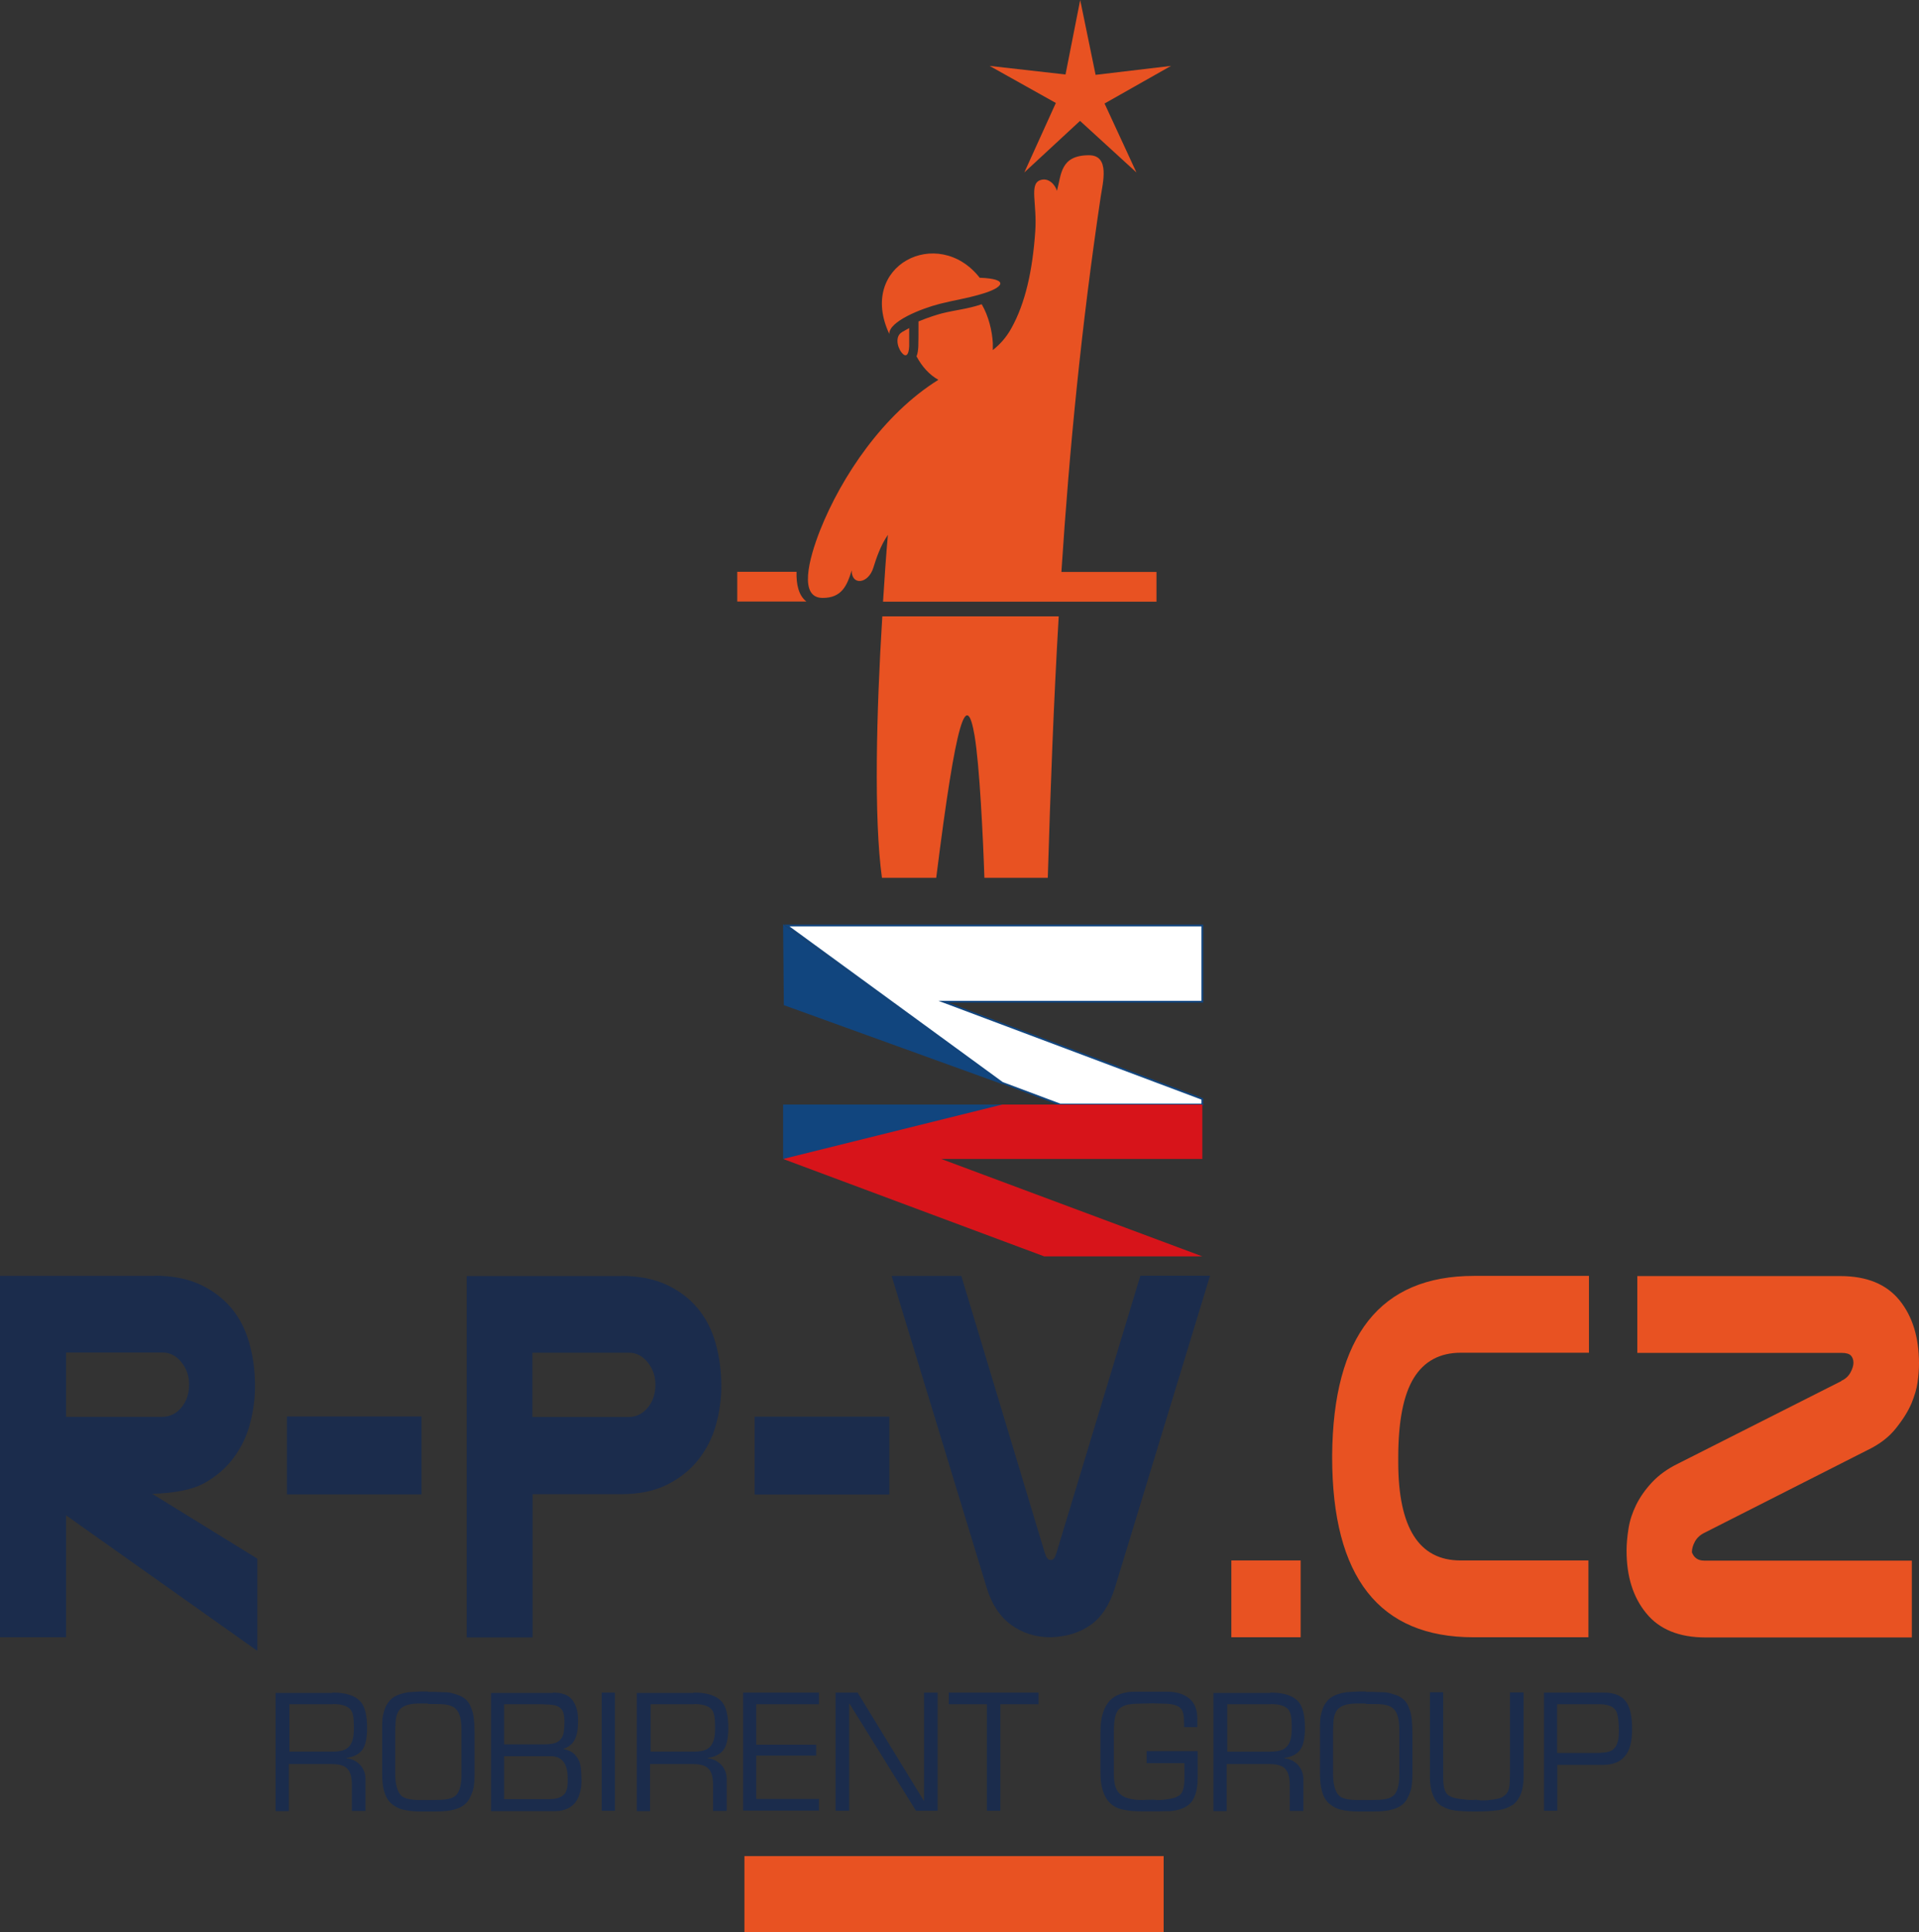
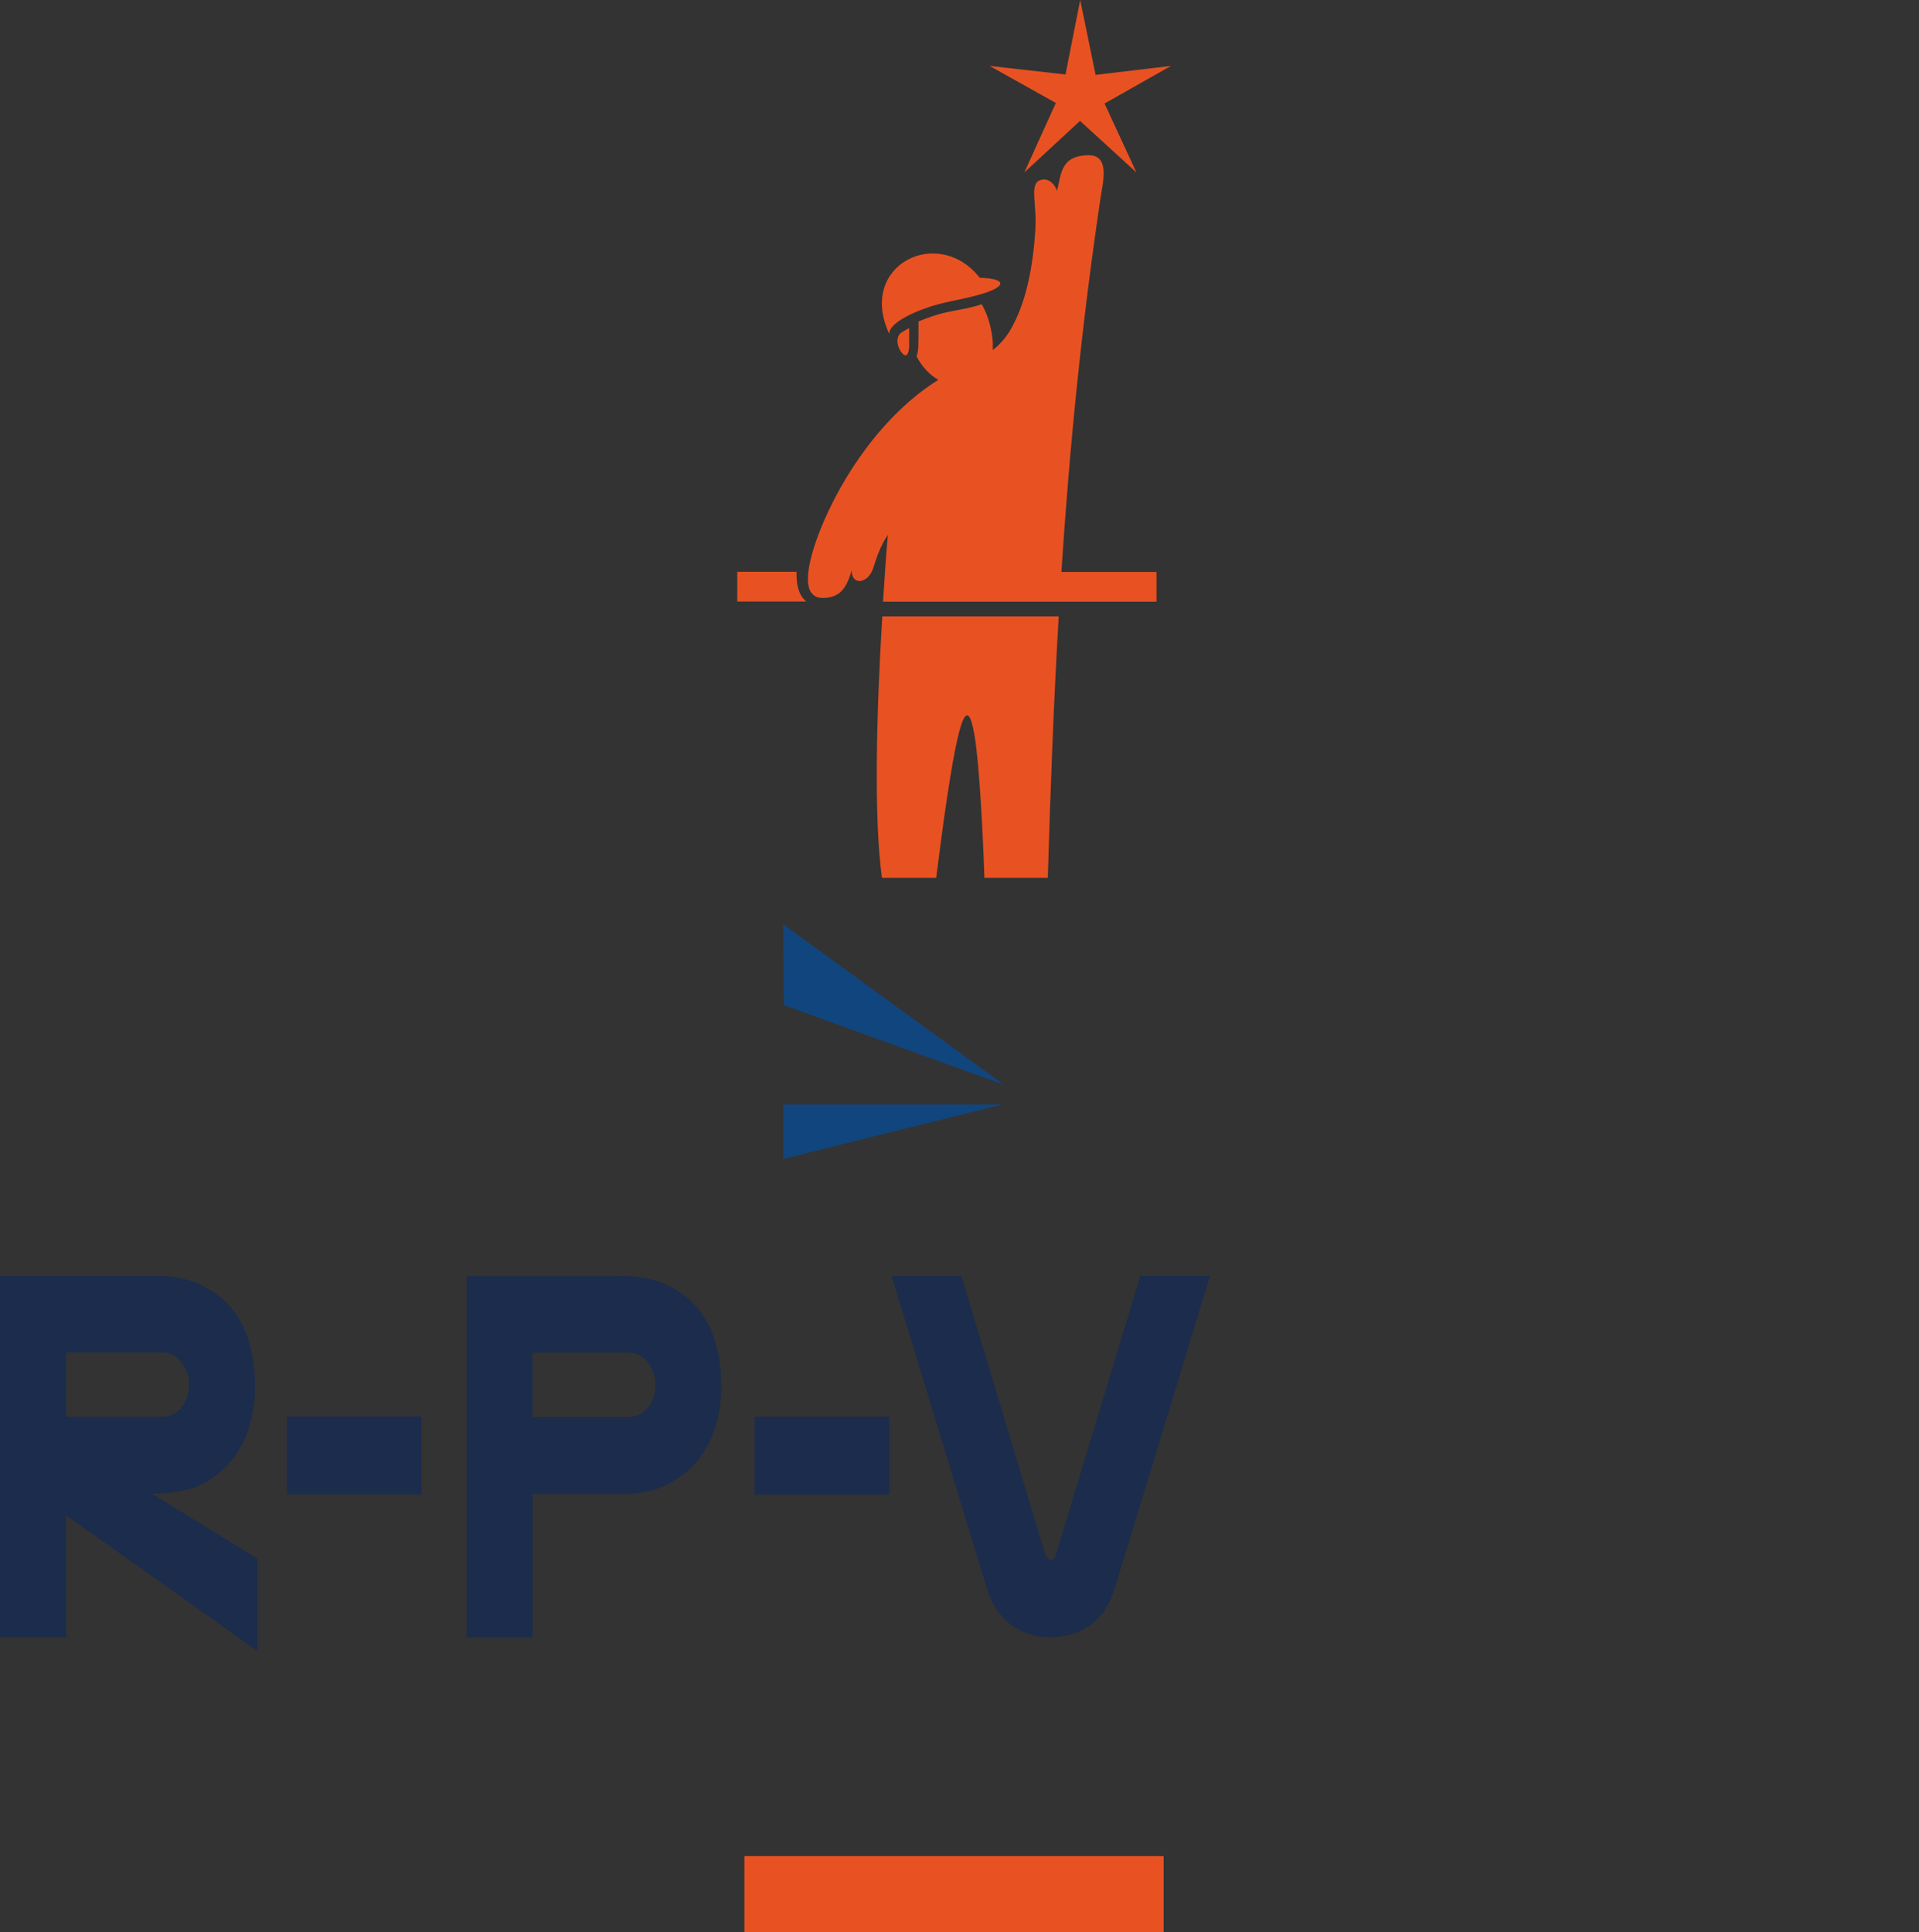
<svg xmlns="http://www.w3.org/2000/svg" id="Layer_2" data-name="Layer 2" viewBox="0 0 107.16 107.91">
  <rect x="0" y="0" width="107.16" height="107.91" fill="#333333" stroke="none" />
  <defs>
    <style>
      .cls-1 {
        fill: none;
      }

      .cls-1, .cls-2, .cls-3, .cls-4, .cls-5 {
        stroke-width: 0px;
      }

      .cls-6 {
        fill: #fff;
        stroke: #11457e;
        stroke-miterlimit: 10;
        stroke-width: .1px;
      }

      .cls-2 {
        fill: #1b2c4c;
      }

      .cls-3 {
        fill: #11457e;
      }

      .cls-4 {
        fill: #d7141a;
      }

      .cls-5 {
        fill: #e85222;
      }
    </style>
  </defs>
  <g id="Layer_1-2" data-name="Layer 1">
    <g>
      <g>
        <path class="cls-5" d="m41.57,103.65h23.41v4.26h-23.41v-4.26Zm8.79-85.1l.41-.23s0,.56,0,1.01c-.02.53-.2.64-.42.36-.27-.34-.36-.93.02-1.14Zm4.34-3.04c1.72.06,1.34.56.07.92-.85.25-1.39.31-2.3.54-1.02.26-2.84.98-2.81,1.68-1.8-3.84,2.72-6.09,5.04-3.15ZM60.32,0l.86,4.18,4.21-.5-3.71,2.1,1.78,3.85-3.15-2.88-3.11,2.88,1.76-3.88-3.7-2.07,4.24.48.82-4.16Zm-1.2,34.42c-.28,4.77-.46,9.59-.61,14.6h-3.54c-.07-2.18-.27-6.31-.55-7.95-.44-2.56-1.01-1.08-2.14,7.95h-3.03c-.46-3.3-.31-9.3.02-14.6h9.86Zm-9.54-4.55c-.42.61-.65,1.32-.81,1.83-.28.91-1.22,1.02-1.21.15-.26.86-.56,1.54-1.62,1.54-1.34,0-.79-2.14-.14-3.79,1.19-2.99,3.52-6.47,6.6-8.39-.5-.28-.91-.73-1.22-1.31.07-.17.09-.37.1-.55.01-.34.01-.68.01-1.02v-.38c.52-.22,1.08-.39,1.31-.45.76-.19,1.47-.25,2.22-.51.38.65.58,1.47.62,2.16,0,.14,0,.27,0,.4.39-.31.75-.7,1.03-1.21.79-1.41,1.19-3.24,1.34-5.42.11-1.56-.35-2.64.28-2.86.48-.17.85.29.93.6.25-.89.17-1.99,1.79-1.99,1.19,0,.77,1.54.65,2.35-1.07,7.18-1.74,14.02-2.19,20.92h5.31v1.66h-15.27c.08-1.26.17-2.61.27-3.72Zm-8.41,3.72h3.86c-.44-.34-.57-.97-.55-1.66h-3.31v1.66Z" />
        <path class="cls-2" d="m42.14,83.46v-4.35h7.52v4.35h-7.52Zm-7.47-12.21c.98,0,1.83.16,2.54.49.71.33,1.29.77,1.75,1.32.46.55.79,1.2,1,1.95.21.75.32,1.54.32,2.38,0,.74-.1,1.46-.3,2.18-.2.72-.53,1.36-.97,1.93-.45.57-1.03,1.04-1.74,1.4-.71.36-1.57.54-2.59.54h-4.94v8h-3.68v-20.18h8.63Zm-4.94,4.29v3.59h5.37c.42,0,.78-.17,1.07-.52.29-.35.43-.78.43-1.29,0-.47-.14-.88-.43-1.24-.29-.36-.64-.54-1.04-.54h-5.39Zm29.01,11.56c.09,0,.18-.13.26-.4l4.68-15.46h3.89l-5.31,17.42c-.3.96-.75,1.66-1.37,2.09-.61.43-1.35.65-2.21.68-.84,0-1.58-.23-2.21-.69-.63-.46-1.09-1.15-1.37-2.07l-5.31-17.42h3.89l4.66,15.46c.09.27.18.4.29.4h.11Zm-42.72-3.65v-4.35h7.52v4.35h-7.52Zm-7.39-12.21c.98,0,1.83.16,2.54.49.71.33,1.29.77,1.75,1.32.46.55.79,1.2,1,1.95.21.75.32,1.54.32,2.38,0,.72-.09,1.42-.28,2.12-.18.7-.49,1.33-.91,1.9-.42.57-.96,1.04-1.62,1.41-.66.37-1.64.57-2.93.61l5.87,3.62v5.15l-10.68-7.57v6.81H0v-20.18h8.63Zm-4.94,4.29v3.59h5.37c.42,0,.78-.17,1.07-.52.29-.35.43-.78.43-1.29,0-.47-.14-.88-.43-1.24-.29-.36-.64-.54-1.04-.54H3.68Z" />
-         <path class="cls-5" d="m102.82,77.11c.23-.1.4-.26.51-.46.11-.2.17-.39.17-.55s-.05-.3-.14-.4c-.1-.1-.27-.15-.51-.15h-11.42v-4.29h11.34c1.47,0,2.57.45,3.3,1.35.73.9,1.09,2.08,1.09,3.53,0,.35-.03.7-.08,1.06-.05.36-.17.75-.34,1.17-.18.42-.46.88-.86,1.38-.39.5-.93.91-1.62,1.24l-9.07,4.6c-.25.12-.43.29-.54.49-.11.2-.17.4-.17.58v.03c.12.31.35.46.68.46h11.6v4.29h-11.52c-1.47,0-2.58-.45-3.31-1.35-.74-.9-1.1-2.06-1.1-3.5,0-.39.04-.8.11-1.24.07-.44.21-.87.42-1.3.21-.43.5-.85.88-1.26.38-.41.87-.77,1.49-1.07l9.1-4.6Zm-14.12,14.32h-6.42c-5.26,0-7.89-3.35-7.89-10.06v-.09c.05-6.69,2.69-10.03,7.92-10.03h6.42v4.29h-7.15c-1.17,0-2.05.47-2.63,1.41-.58.94-.87,2.42-.87,4.45v.25c0,3.66,1.16,5.49,3.47,5.49h7.15v4.29Zm-19.94,0v-4.29h3.87v4.29h-3.87Z" />
      </g>
-       <path class="cls-2" d="m86.96,97.89h2.11c.3,0,.53-.02.69-.05.16-.04.29-.1.37-.19.11-.12.18-.27.22-.43.04-.16.05-.36.05-.6,0-.5-.05-.86-.15-1.07-.14-.25-.46-.38-.95-.38h-2.35v2.72Zm0,.67v2.56h-.74v-6.6h3.34c.65,0,1.08.21,1.31.62.18.31.27.78.27,1.41,0,.7-.13,1.21-.4,1.51-.26.34-.68.5-1.28.5h-2.5Zm-4.48,1.96c.08,0,.14,0,.19.02.19,0,.35,0,.48-.02.13-.01.27-.03.42-.06.21-.03.37-.11.49-.23.12-.1.19-.25.22-.44.01-.08.03-.19.03-.31,0-.12.01-.26.01-.41v-4.56h.76v4.72c0,.7-.18,1.2-.54,1.51-.24.18-.54.3-.9.35-.36.05-.8.07-1.32.07-.41,0-.76-.02-1.03-.05-.27-.03-.53-.11-.77-.25-.08-.04-.15-.09-.21-.15-.06-.06-.12-.13-.17-.22-.1-.17-.17-.35-.22-.55-.04-.2-.07-.41-.07-.63v-4.81h.74v4.79c0,.52.1.84.3.97.14.09.3.15.5.18.19.03.33.04.39.05.18.02.34.03.49.03.04-.01.1-.02.18-.02Zm-6.21-6.04c.13,0,.26,0,.38,0,.35.02.53.02.55.02.12,0,.24.01.36.04.12.03.25.07.4.12.25.09.44.23.57.42.05.05.12.2.21.46.09.26.13.68.13,1.27v2.27c0,.37-.03.66-.08.86-.06.2-.14.39-.25.58-.12.18-.28.32-.49.42-.21.09-.43.15-.66.18-.23.03-.48.04-.75.04h-.75c-.38,0-.71-.03-1-.1-.29-.07-.54-.21-.75-.42-.29-.31-.43-.84-.43-1.57v-2.34c0-.08,0-.18,0-.28,0-.11,0-.22.01-.34,0-.1.01-.21.04-.33,0-.04.03-.11.05-.2.05-.18.12-.34.22-.48.13-.19.29-.33.5-.42.21-.09.43-.15.66-.18.24-.02.52-.04.85-.04h.24Zm-.02.65h-.27c-.25,0-.46,0-.62.03-.16.02-.31.06-.44.13-.13.07-.24.16-.31.29-.05.1-.09.19-.11.29-.02.09-.04.2-.04.31l-.02.46v2.41c0,.46.07.82.22,1.08.1.16.24.26.43.31.1.03.22.05.35.06.13.02.27.02.43.02h.43c.23,0,.44,0,.61-.01.17,0,.32-.02.45-.04.23-.04.41-.13.53-.28.17-.23.25-.59.25-1.08v-2.53c0-.55-.1-.92-.29-1.12-.13-.15-.35-.24-.64-.28-.12-.01-.29-.02-.5-.02h-.2c-.11,0-.19,0-.24-.01Zm-5.31-.61c.73,0,1.24.16,1.54.48.26.27.39.77.39,1.48,0,.58-.09,1-.27,1.24-.18.24-.47.39-.88.45v.02c.21.02.39.08.55.19.16.11.29.24.38.42.09.17.13.36.13.56v1.77h-.76v-1.44c0-.43-.08-.74-.25-.91-.15-.18-.45-.27-.9-.27h-2.37v2.63h-.74v-6.6h3.16Zm.02.65h-2.43v2.65h2.34c.24,0,.44-.02.6-.06.16-.04.3-.12.41-.25.16-.18.25-.49.25-.95v-.22c0-.43-.06-.72-.18-.87-.18-.21-.51-.31-.99-.31Zm-4.08,4.11c0,.73-.17,1.24-.51,1.51-.15.12-.33.21-.53.26-.11.03-.22.06-.32.07-.1.02-.2.02-.31.02-.09,0-.25,0-.47.01-.23,0-.39,0-.48,0h-.53c-.25,0-.48-.01-.7-.04-.22-.03-.41-.07-.58-.13-.19-.07-.34-.17-.47-.3-.18-.17-.31-.41-.4-.69-.04-.15-.08-.31-.1-.49-.02-.18-.03-.39-.03-.62v-2.16c0-.79.17-1.37.52-1.75.16-.16.35-.29.59-.37.24-.09.51-.13.81-.13h1.78c.54,0,.96.13,1.26.38.3.25.45.62.45,1.1v.5h-.74v-.28c0-.39-.06-.64-.18-.76-.09-.1-.22-.17-.39-.21-.16-.04-.35-.06-.54-.06l-.65-.02-.82.02c-.2,0-.39.02-.56.05-.17.04-.31.1-.44.2-.12.1-.21.25-.26.46-.06.21-.08.5-.08.86v2.38c0,.57.13.94.4,1.14.14.11.31.18.5.22.19.04.33.06.41.06.08,0,.18.01.3.01.11-.01.24-.02.4-.02.17,0,.3,0,.38.02.15,0,.29,0,.4-.02.11-.01.24-.03.4-.06.19-.03.35-.1.48-.19.18-.13.27-.45.27-.96v-.83h-2.11v-.67h2.85v1.46Zm-11.77,1.84v-5.95h-2.13v-.65h5.01v.65h-2.13v5.95h-.76Zm-8.46-6.6h1.24l3.69,6.03h.02v-6.03h.76v6.6h-1.21s-3.71-5.98-3.71-5.98h-.02v5.98h-.76v-6.6Zm-5.15,6.6v-6.6h4.23v.65h-3.5v2.26h3.35v.61h-3.35v2.42h3.5v.65h-4.23Zm-2.76-6.6c.73,0,1.24.16,1.54.48.26.27.39.77.39,1.48,0,.58-.09,1-.27,1.24-.18.24-.47.39-.88.45v.02c.21.02.39.08.55.19.16.11.29.24.38.42.09.17.13.36.13.56v1.77h-.76v-1.44c0-.43-.08-.74-.25-.91-.15-.18-.45-.27-.9-.27h-2.37v2.63h-.74v-6.6h3.16Zm.02.65h-2.43v2.65h2.34c.24,0,.44-.02.6-.06.16-.04.3-.12.41-.25.16-.18.25-.49.25-.95v-.22c0-.43-.06-.72-.18-.87-.18-.21-.51-.31-.99-.31Zm-5.16-.65h.74v6.6h-.74v-6.6Zm-2.73,0c.51,0,.87.13,1.08.4.11.14.19.31.25.5.06.19.08.42.08.68,0,.34-.03.62-.1.83-.07.21-.16.37-.28.48-.12.11-.27.19-.45.26.31.06.55.18.69.36.15.17.24.37.28.59.03.22.05.5.05.85,0,.16-.01.31-.04.45-.03.14-.07.28-.12.41-.1.25-.26.45-.48.59-.22.14-.51.22-.86.22h-3.55v-6.6h3.46Zm-.5.65h-2.22v2.24h2.26c.43,0,.72-.08.87-.25.1-.11.17-.25.2-.42.01-.08.02-.17.03-.29,0-.11.01-.23.01-.34,0-.32-.06-.55-.18-.68-.09-.1-.21-.16-.35-.2-.15-.03-.35-.05-.62-.05Zm-2.22,2.89v2.41h2.52c.24,0,.43-.03.57-.09.14-.06.25-.15.32-.25.06-.1.1-.22.12-.35,0-.06.02-.13.02-.21,0-.08,0-.17,0-.26,0-.83-.32-1.24-.95-1.24h-2.62Zm-4.25-3.58c.13,0,.26,0,.38,0,.35.02.53.02.55.02.12,0,.24.01.36.04.12.03.25.07.4.12.25.09.44.23.57.42.05.05.12.2.21.46.09.26.13.68.13,1.27v2.27c0,.37-.03.66-.08.86-.06.2-.14.39-.25.58-.12.18-.28.32-.49.42-.21.09-.43.15-.66.18-.23.03-.48.04-.75.04h-.75c-.38,0-.71-.03-1-.1-.29-.07-.54-.21-.75-.42-.29-.31-.43-.84-.43-1.57v-2.34c0-.08,0-.18,0-.28,0-.11,0-.22.01-.34,0-.1.01-.21.04-.33,0-.04.03-.11.05-.2.05-.18.12-.34.22-.48.13-.19.29-.33.5-.42.21-.09.43-.15.66-.18.24-.02.52-.04.85-.04h.24Zm-.02.65h-.27c-.25,0-.46,0-.62.03-.16.02-.31.06-.44.13-.13.07-.24.16-.31.29-.05.1-.09.19-.11.29-.02.09-.04.2-.04.31l-.02.46v2.41c0,.46.07.82.22,1.08.1.16.24.26.43.31.1.03.22.05.35.06.13.02.27.02.43.02h.43c.23,0,.44,0,.61-.01.17,0,.32-.02.45-.04.23-.04.41-.13.53-.28.17-.23.25-.59.25-1.08v-2.53c0-.55-.1-.92-.29-1.12-.13-.15-.35-.24-.64-.28-.12-.01-.29-.02-.5-.02h-.2c-.11,0-.19,0-.24-.01Zm-5.31-.61c.73,0,1.24.16,1.54.48.26.27.39.77.39,1.48,0,.58-.09,1-.27,1.24-.18.24-.47.39-.88.45v.02c.21.02.39.08.55.19.16.11.29.24.38.42.09.17.13.36.13.56v1.77h-.76v-1.44c0-.43-.08-.74-.25-.91-.15-.18-.45-.27-.9-.27h-2.37v2.63h-.74v-6.6h3.16Zm.02.65h-2.43v2.65h2.34c.24,0,.44-.02.6-.06.16-.04.3-.12.41-.25.16-.18.25-.49.25-.95v-.22c0-.43-.06-.72-.18-.87-.18-.21-.51-.31-.99-.31Z" />
      <g>
        <polygon class="cls-1" points="59.13 61.68 55.87 60.47 52.4 61.68 57.3 61.68 59.13 61.68" />
-         <polygon class="cls-6" points="67.14 61.68 67.14 61.37 52.68 55.94 67.14 55.94 67.14 51.68 43.93 51.68 55.97 60.47 55.97 60.47 59.2 61.68 67.14 61.68" />
-         <polygon class="cls-4" points="67.14 61.68 59.13 61.68 57.3 61.68 52.4 61.68 43.73 64.72 58.31 70.16 67.14 70.16 52.56 64.72 67.14 64.72 67.14 61.68" />
        <polygon class="cls-3" points="43.73 51.61 43.77 56.13 55.99 60.55 56 60.53 43.73 51.61" />
        <polygon class="cls-3" points="43.73 61.68 43.73 64.72 55.97 61.68 43.73 61.68" />
      </g>
    </g>
  </g>
</svg>